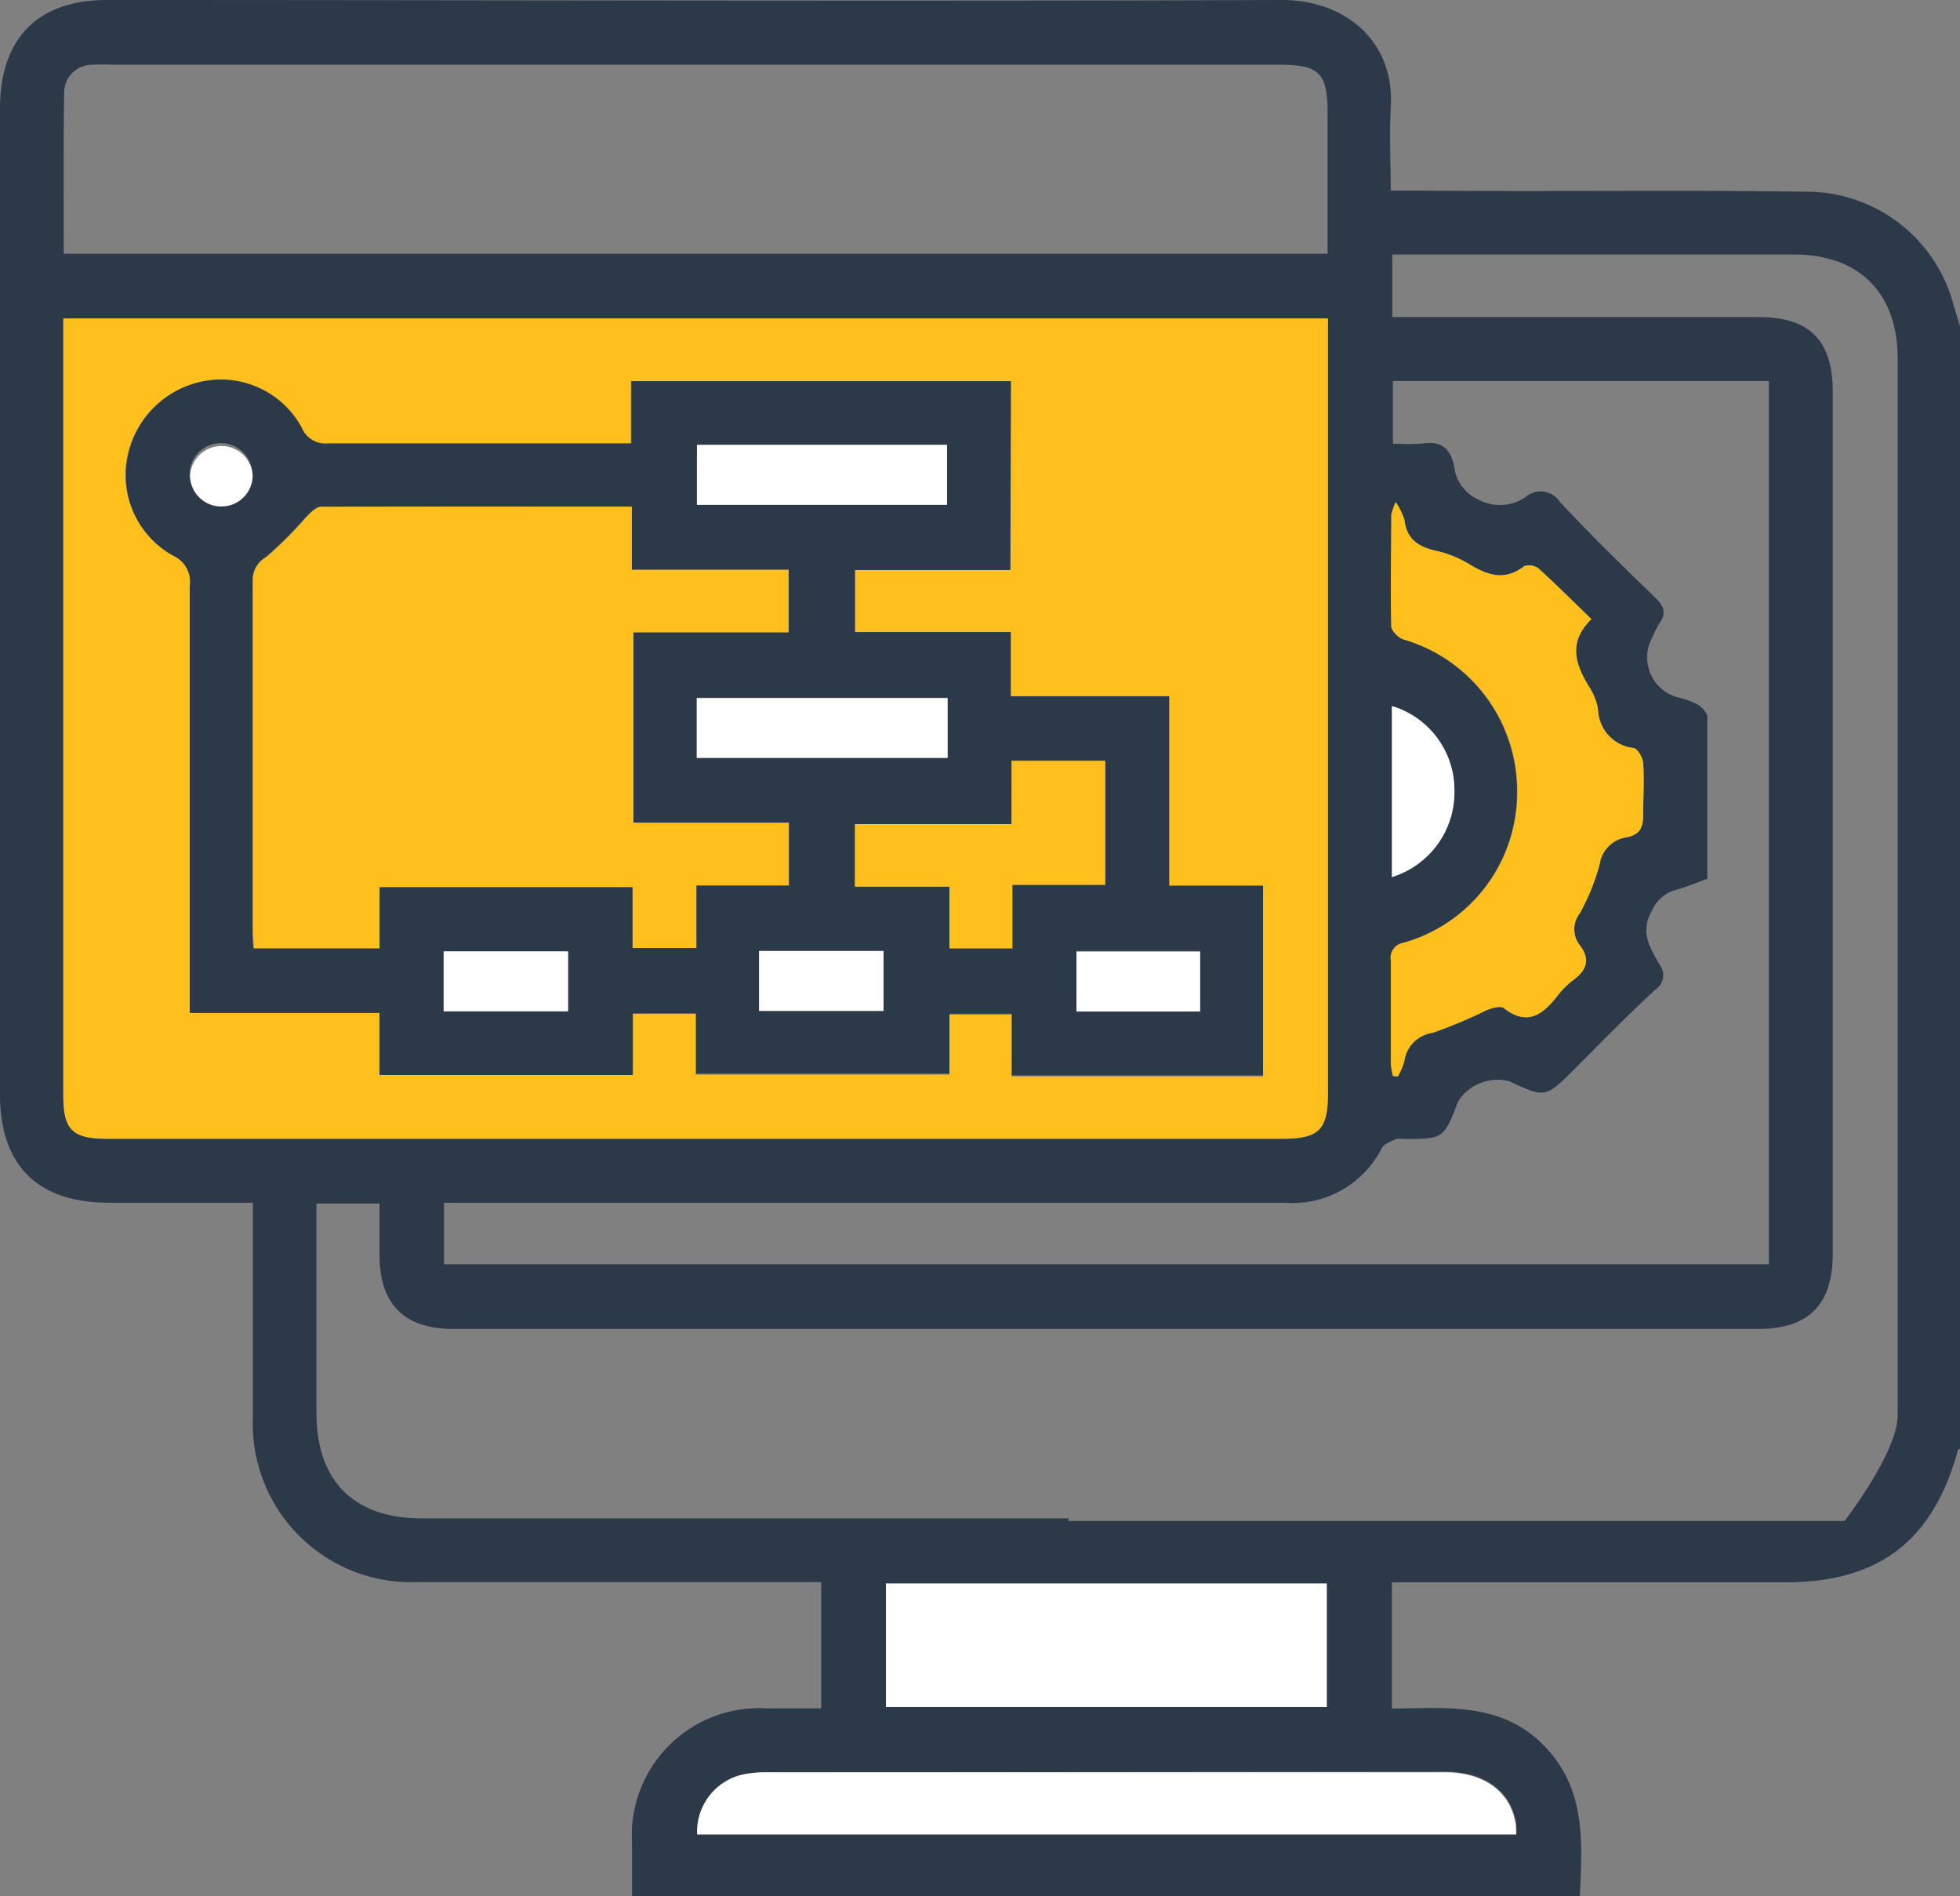
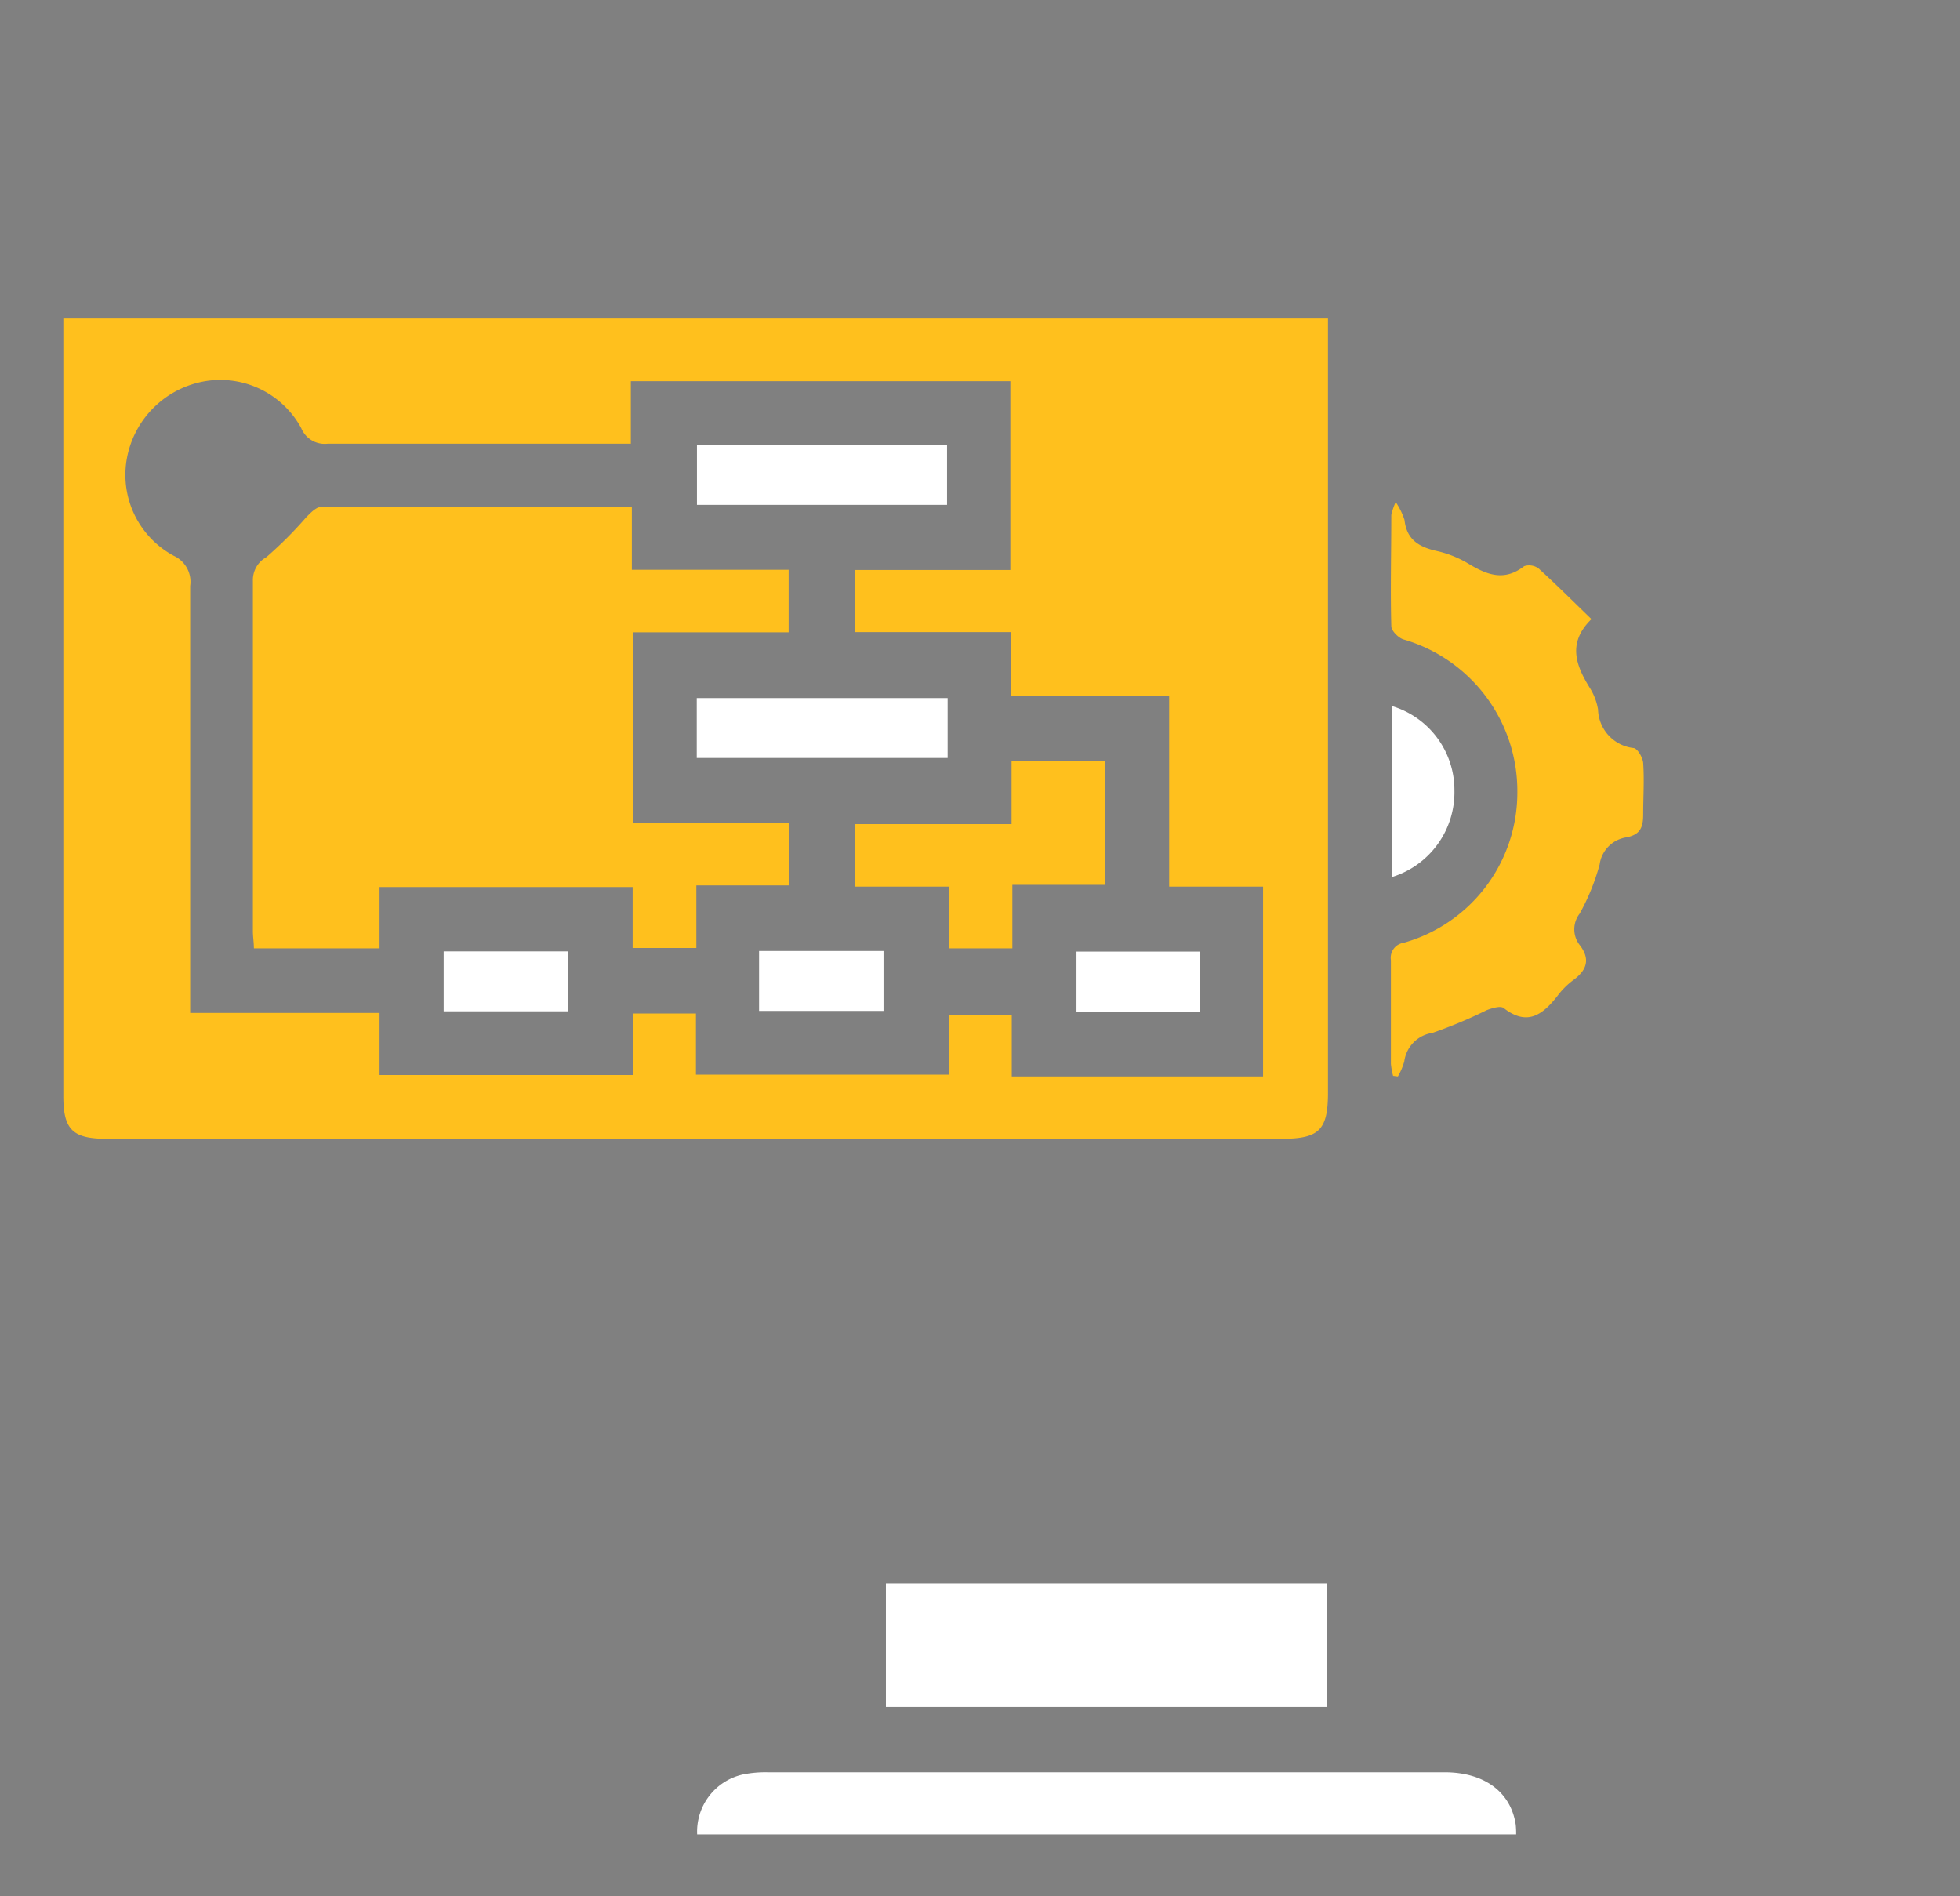
<svg xmlns="http://www.w3.org/2000/svg" viewBox="0 0 98.12 94.92">
  <rect x="0" y="0" width="98.12" height="94.92" fill="#808080" stroke="none" />
  <g id="Layer_2" data-name="Layer 2">
    <g id="Layer_1-2" data-name="Layer 1">
-       <path d="M97.79,15.24A7.61,7.61,0,0,0,90.71,9.6c-6.57-.1-13.15,0-19.73-.06H69.62c0-1.43-.07-2.77,0-4.09C69.86,2,67.27,0,64.19,0,44.58.07,25,0,5.36,0,1.88,0,0,1.93,0,5.43V54.78c0,3.55,1.88,5.42,5.45,5.42h7.21v1.08c0,3.23,0,6.45,0,9.68a7.93,7.93,0,0,0,8.2,8.23c6.35,0,12.71,0,19.07,0h1.18v6.32H38.36a6.37,6.37,0,0,0-6.72,6.74v2.66H79.09c.12-2.72.32-5.39-1.82-7.56s-4.88-1.85-7.59-1.83V79.2H89.39c4.66,0,7.36-2.06,8.61-6.56,0-.06.08-.1.12-.14V16.33ZM70.25,47.19a7.81,7.81,0,0,0,5.69-7.54A7.9,7.9,0,0,0,70.24,32c-.25-.09-.59-.43-.59-.66-.05-1.85,0-3.71,0-5.56a3.11,3.11,0,0,1,.22-.65,3.52,3.52,0,0,1,.44.89c.11,1,.73,1.36,1.62,1.56a5.36,5.36,0,0,1,1.59.64c.93.56,1.79.89,2.78.12a.79.79,0,0,1,.73.12c.87.79,1.7,1.62,2.64,2.53-1.21,1.18-.79,2.31-.07,3.46A2.94,2.94,0,0,1,80,35.51a2,2,0,0,0,1.76,1.93c.21,0,.48.48.5.75.06.85,0,1.72,0,2.58,0,.65-.15,1-.82,1.14a1.59,1.59,0,0,0-1.36,1.36,11,11,0,0,1-1,2.46,1.28,1.28,0,0,0,0,1.57c.54.7.37,1.25-.31,1.75a3.89,3.89,0,0,0-.81.81c-.74.94-1.51,1.51-2.68.6-.16-.13-.58,0-.85.1a23.74,23.74,0,0,1-2.72,1.14,1.66,1.66,0,0,0-1.41,1.43,3.26,3.26,0,0,1-.32.75l-.25,0a3.41,3.41,0,0,1-.11-.61c0-1.73,0-3.45,0-5.18A.76.76,0,0,1,70.25,47.19Zm-.57-3.29V35.34a4.39,4.39,0,0,1,3.13,4.22A4.44,4.44,0,0,1,69.68,43.9Zm-.51,13.57c.12-.22.46-.33.72-.46a1,1,0,0,1,.38,0c2,0,2,0,2.73-1.89a2.34,2.34,0,0,1,2.55-1c1.82.84,1.82.84,3.27-.61s2.69-2.73,4.08-4a.86.86,0,0,0,.18-1.23c-.48-.83-1-1.64-.37-2.72a1.81,1.81,0,0,1,1.12-1c.55-.14,1.07-.37,1.64-.57,0-2.73,0-5.41,0-8.09,0-.22-.27-.51-.5-.65a4.56,4.56,0,0,0-1-.35,2.07,2.07,0,0,1-1.25-3,5.52,5.52,0,0,1,.34-.69c.38-.51.25-.86-.19-1.29-1.63-1.58-3.26-3.16-4.8-4.82a1.14,1.14,0,0,0-1.71-.21A2.27,2.27,0,0,1,74,25a2.06,2.06,0,0,1-1.2-1.66c-.2-.91-.66-1.28-1.59-1.14a10.35,10.35,0,0,1-1.48,0V19.07H88.55V63.28H22.23V60.2h1.25q20.4,0,40.81,0A5,5,0,0,0,69.17,57.47ZM3.21,4.66A1.4,1.4,0,0,1,4.62,3.24a9.21,9.21,0,0,1,1,0H64c2.07,0,2.46.4,2.46,2.46v7H3.19C3.19,9.94,3.17,7.3,3.21,4.66ZM5.35,57c-1.71,0-2.18-.45-2.18-2.14V15.94H66.48V54.69c0,1.87-.44,2.31-2.31,2.31Zm67,31.68c2,0,3.32,1,3.56,2.63a4.32,4.32,0,0,1,0,.51h-41a2.93,2.93,0,0,1,2.29-3,5.63,5.63,0,0,1,1.23-.11Zm-28-3.24V79.26H66.42v6.18Zm48-9.31H53.49V76H21.12c-3.41,0-5.27-1.87-5.28-5.27,0-3.17,0-6.33,0-9.49,0-.31,0-.63,0-1H19v2.57c0,2.47,1.23,3.71,3.71,3.71H88c2.55,0,3.75-1.22,3.75-3.77q0-21.56,0-43.13c0-2.58-1.16-3.75-3.72-3.75H69.7V12.74c.33,0,.64,0,1,0H89.72C93,12.7,95,14.61,95,17.94q0,26.45,0,52.9C95,72.7,92.34,76.13,92.34,76.13Z" style="fill:#2b3949" />
      <path d="M3.17,15.94H66.48V54.69c0,1.87-.44,2.31-2.31,2.31H5.35c-1.71,0-2.18-.45-2.18-2.14V15.94ZM50.58,28.53V19.08h-19v3.13h-1c-4.73,0-9.45,0-14.18,0a1.27,1.27,0,0,1-1.32-.78,4.61,4.61,0,0,0-4.75-2.36,4.8,4.8,0,0,0-4,4A4.6,4.6,0,0,0,8.7,27.82a1.43,1.43,0,0,1,.82,1.51c0,6.7,0,13.41,0,20.12V50.7H19v3.11H31.68V50.73h3.16v3.06H47.53v-3h3.12v3.09H63.23v-9.5h-4.7V34.85H50.6V31.64H42.8V28.53Z" style="fill:#ffc01d" />
      <path d="M69.74,53.85a3.41,3.41,0,0,1-.11-.61c0-1.73,0-3.45,0-5.18a.76.76,0,0,1,.64-.87,7.81,7.81,0,0,0,5.69-7.54A7.9,7.9,0,0,0,70.24,32c-.25-.09-.59-.43-.59-.66-.05-1.85,0-3.71,0-5.56a3.11,3.11,0,0,1,.22-.65,3.52,3.52,0,0,1,.44.89c.11,1,.73,1.36,1.62,1.56a5.36,5.36,0,0,1,1.59.64c.93.56,1.79.89,2.78.12a.79.79,0,0,1,.73.12c.87.79,1.7,1.62,2.64,2.53-1.21,1.18-.79,2.31-.07,3.46A2.94,2.94,0,0,1,80,35.51a2,2,0,0,0,1.76,1.93c.21,0,.48.48.5.75.06.85,0,1.72,0,2.58,0,.65-.15,1-.82,1.14a1.59,1.59,0,0,0-1.36,1.36,11,11,0,0,1-1,2.46,1.28,1.28,0,0,0,0,1.57c.54.7.37,1.25-.31,1.75a3.89,3.89,0,0,0-.81.81c-.74.94-1.51,1.51-2.68.6-.16-.13-.58,0-.85.1a23.74,23.74,0,0,1-2.72,1.14,1.66,1.66,0,0,0-1.41,1.43,3.26,3.26,0,0,1-.32.75Z" style="fill:#ffc01d" />
      <path d="M44.35,85.44V79.26H66.42v6.18Z" style="fill:#fff" />
      <path d="M75.9,91.82h-41a2.93,2.93,0,0,1,2.29-3,5.63,5.63,0,0,1,1.23-.11h33.9c2,0,3.32,1,3.56,2.63A4.32,4.32,0,0,1,75.9,91.82Z" style="fill:#fff" />
      <path d="M69.68,35.34a4.39,4.39,0,0,1,3.13,4.22,4.44,4.44,0,0,1-3.13,4.34Z" style="fill:#fff" />
-       <path d="M50.58,28.53H42.8v3.11h7.8v3.21h7.93v9.48h4.7v9.5H50.65V50.74H47.53v3H34.84V50.73H31.68v3.08H19V50.7H9.5V49.45c0-6.71,0-13.42,0-20.12a1.43,1.43,0,0,0-.82-1.51,4.6,4.6,0,0,1-2.32-4.77,4.8,4.8,0,0,1,4-4,4.61,4.61,0,0,1,4.75,2.36,1.27,1.27,0,0,0,1.32.78c4.73,0,9.45,0,14.18,0h1V19.08h19ZM31.63,25.36c-5.29,0-10.42,0-15.56,0-.26,0-.54.3-.76.52a19.77,19.77,0,0,1-2,2,1.31,1.31,0,0,0-.67,1.19c0,5.84,0,11.69,0,17.53,0,.28,0,.56.05.86H19V44.4H31.67v3.05h3.19V44.32h4.63V41.18H31.71V31.65h7.77V28.52H31.63Zm19,15.89H42.8v3.13h4.73v3.09h3.15V44.29h4.65V38.08H50.64Zm-15.75-16H47.41v-3H34.89Zm12.55,9.67H34.88v3H47.44ZM22.21,50.62h6.23v-3H22.21ZM38,50.6h6.23v-3H38Zm22.08,0v-3H53.89v3Zm-49-25.28a1.56,1.56,0,0,0,1.55-1.61,1.57,1.57,0,1,0-1.55,1.61Z" style="fill:#2b3949" />
      <path d="M31.63,25.36v3.16h7.85v3.13H31.71v9.53h7.78v3.14H34.86v3.13H31.67V44.4H19v3.07H12.71c0-.3-.05-.58-.05-.86,0-5.84,0-11.69,0-17.53a1.31,1.31,0,0,1,.67-1.19,19.77,19.77,0,0,0,2-2c.22-.22.5-.52.76-.52C21.21,25.35,26.34,25.36,31.63,25.36Z" style="fill:#ffc01d" />
      <path d="M50.64,41.25V38.08h4.69v6.21H50.68v3.18H47.53V44.38H42.8V41.25Z" style="fill:#ffc01d" />
      <path d="M34.89,25.27v-3H47.41v3Z" style="fill:#fff" />
      <path d="M47.44,34.94v3H34.88v-3Z" style="fill:#fff" />
-       <path d="M22.21,50.62v-3h6.23v3Z" style="fill:#fff" />
+       <path d="M22.21,50.62v-3h6.23v3" style="fill:#fff" />
      <path d="M38,50.6v-3h6.23v3Z" style="fill:#fff" />
      <path d="M60.08,50.63H53.89v-3h6.19Z" style="fill:#fff" />
-       <path d="M11.1,25.35a1.55,1.55,0,0,1-1.58-1.58,1.57,1.57,0,0,1,3.13,0A1.56,1.56,0,0,1,11.1,25.35Z" style="fill:#fff" />
    </g>
  </g>
</svg>